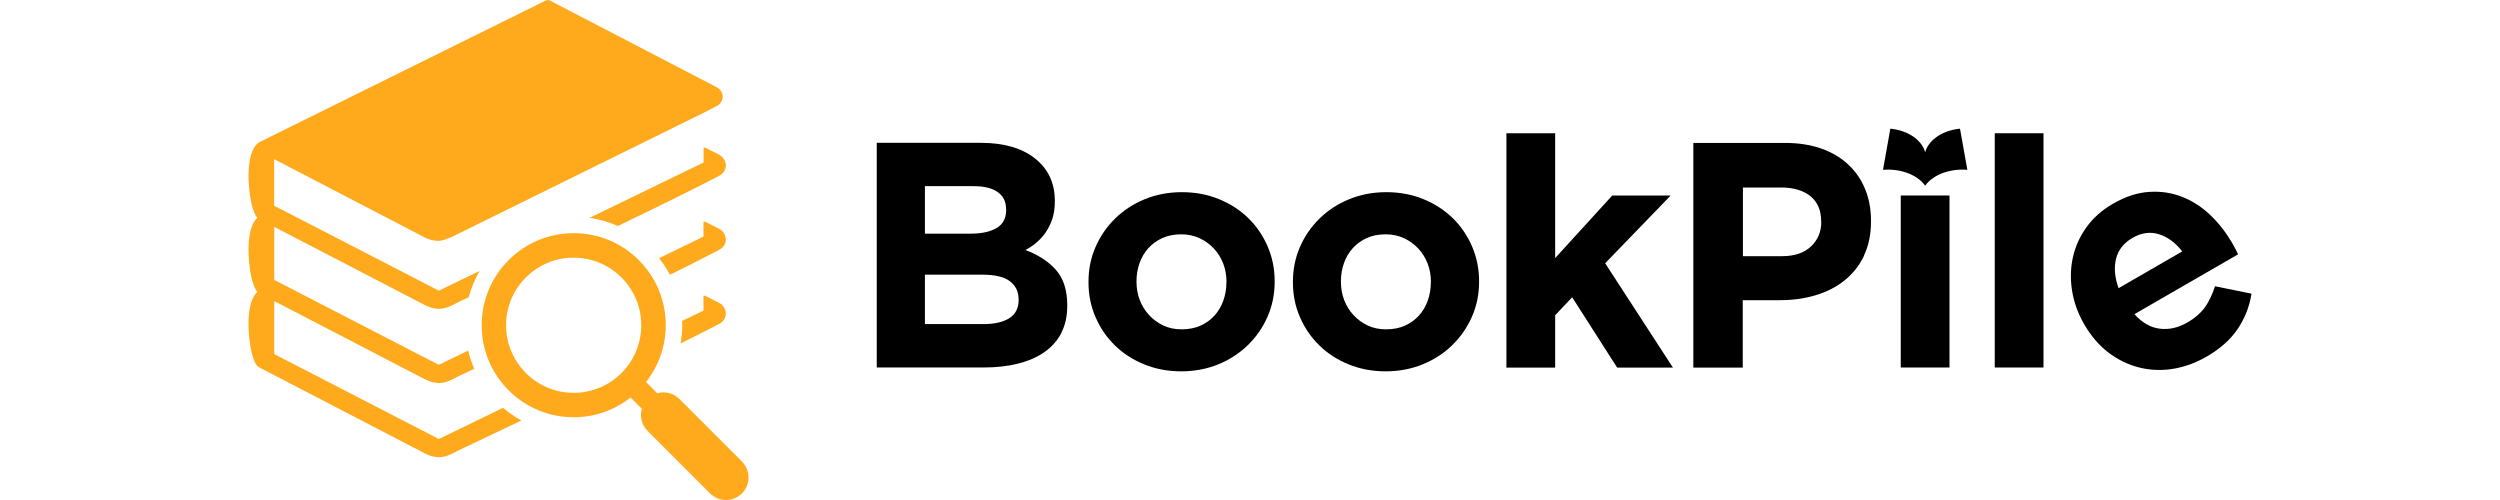
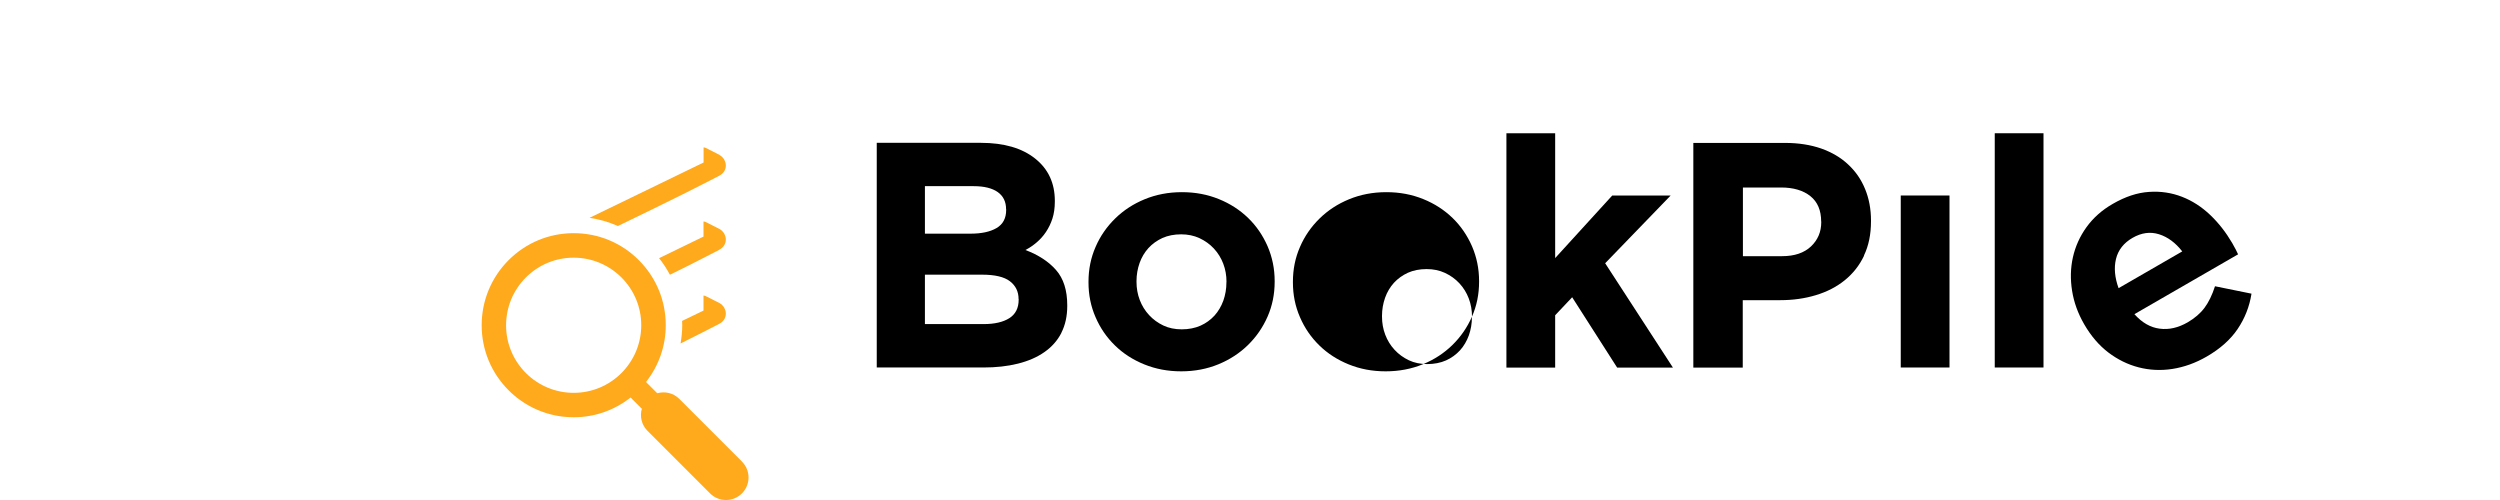
<svg xmlns="http://www.w3.org/2000/svg" id="_レイヤー_2" viewBox="0 0 300 60">
  <defs>
    <style>.cls-1{fill:none;}.cls-2{fill:#ffa91c;}</style>
  </defs>
  <g id="_フッター">
    <rect class="cls-1" x="0" width="300" height="60" />
    <path d="M127.37,39.94c-.47.92-1.15,1.69-2.04,2.31-.88.62-1.95,1.08-3.19,1.39-1.24.31-2.62.46-4.13.46h-12.8v-26.96h12.49c2.77,0,4.94.63,6.52,1.89,1.58,1.26,2.36,2.95,2.36,5.08v.08c0,.77-.1,1.45-.29,2.04-.19.59-.45,1.12-.77,1.6-.32.48-.69.89-1.11,1.25-.42.36-.87.67-1.36.92,1.56.59,2.79,1.39,3.68,2.41.89,1.01,1.34,2.42,1.34,4.22v.08c0,1.23-.24,2.31-.71,3.23ZM120.73,25.11c0-.9-.33-1.58-1-2.06-.67-.47-1.63-.71-2.89-.71h-5.85v5.7h5.47c1.31,0,2.35-.22,3.12-.67.77-.45,1.16-1.17,1.16-2.18v-.08ZM122.23,35.89c0-.9-.35-1.61-1.04-2.14-.69-.53-1.81-.79-3.35-.79h-6.85v5.93h7.05c1.31,0,2.34-.24,3.08-.71.74-.47,1.12-1.21,1.12-2.21v-.08Z" />
    <path d="M152.11,37.99c-.57,1.3-1.35,2.43-2.35,3.41-1,.98-2.18,1.75-3.54,2.31-1.36.56-2.85.85-4.47.85s-3.07-.28-4.43-.83c-1.36-.55-2.54-1.31-3.52-2.27-.99-.96-1.77-2.09-2.33-3.39-.57-1.3-.85-2.69-.85-4.18v-.08c0-1.49.28-2.88.85-4.18.56-1.3,1.35-2.43,2.35-3.41,1-.98,2.18-1.75,3.54-2.31,1.36-.56,2.85-.85,4.47-.85s3.07.28,4.43.83c1.36.55,2.53,1.31,3.52,2.27.99.96,1.76,2.09,2.33,3.39.56,1.3.85,2.69.85,4.18v.08c0,1.49-.28,2.88-.85,4.18ZM147.18,33.82c0-.77-.13-1.5-.39-2.18-.26-.68-.63-1.28-1.12-1.81-.49-.53-1.07-.94-1.73-1.25-.67-.31-1.4-.46-2.2-.46-.85,0-1.6.15-2.25.44-.65.3-1.21.7-1.68,1.21-.46.51-.82,1.11-1.06,1.79-.24.68-.37,1.41-.37,2.18v.08c0,.77.13,1.5.39,2.18.26.68.63,1.28,1.12,1.81.49.53,1.06.94,1.71,1.25s1.39.46,2.21.46,1.6-.15,2.25-.44c.65-.29,1.21-.7,1.68-1.21.46-.51.81-1.11,1.06-1.79.24-.68.37-1.41.37-2.18v-.08Z" />
-     <path d="M176.64,37.99c-.57,1.3-1.35,2.43-2.35,3.41-1,.98-2.18,1.75-3.54,2.31-1.36.56-2.85.85-4.47.85s-3.07-.28-4.43-.83c-1.36-.55-2.54-1.31-3.52-2.27-.99-.96-1.77-2.09-2.33-3.39-.57-1.3-.85-2.69-.85-4.18v-.08c0-1.49.28-2.88.85-4.18.56-1.3,1.35-2.43,2.35-3.41,1-.98,2.18-1.75,3.54-2.31,1.36-.56,2.85-.85,4.47-.85s3.07.28,4.43.83c1.36.55,2.53,1.31,3.52,2.27.99.96,1.76,2.09,2.33,3.39.56,1.3.85,2.69.85,4.18v.08c0,1.49-.28,2.88-.85,4.18ZM171.71,33.82c0-.77-.13-1.5-.39-2.18-.26-.68-.63-1.28-1.12-1.81-.49-.53-1.07-.94-1.73-1.25-.67-.31-1.4-.46-2.2-.46-.85,0-1.6.15-2.25.44-.65.3-1.21.7-1.68,1.21-.46.51-.82,1.11-1.06,1.79-.24.68-.37,1.41-.37,2.18v.08c0,.77.13,1.5.39,2.18.26.68.63,1.28,1.12,1.81.49.53,1.06.94,1.71,1.25s1.39.46,2.21.46,1.6-.15,2.25-.44c.65-.29,1.21-.7,1.68-1.21.46-.51.81-1.11,1.06-1.79.24-.68.37-1.41.37-2.18v-.08Z" />
+     <path d="M176.64,37.99c-.57,1.3-1.35,2.43-2.35,3.41-1,.98-2.18,1.75-3.54,2.31-1.36.56-2.85.85-4.47.85s-3.07-.28-4.43-.83c-1.36-.55-2.54-1.31-3.52-2.27-.99-.96-1.77-2.09-2.33-3.39-.57-1.3-.85-2.69-.85-4.18v-.08c0-1.49.28-2.88.85-4.18.56-1.3,1.35-2.43,2.35-3.41,1-.98,2.18-1.75,3.54-2.31,1.36-.56,2.85-.85,4.47-.85s3.07.28,4.43.83c1.36.55,2.53,1.31,3.52,2.27.99.96,1.76,2.09,2.33,3.39.56,1.3.85,2.69.85,4.18v.08c0,1.49-.28,2.88-.85,4.18Zc0-.77-.13-1.5-.39-2.18-.26-.68-.63-1.28-1.12-1.81-.49-.53-1.07-.94-1.73-1.25-.67-.31-1.4-.46-2.2-.46-.85,0-1.6.15-2.25.44-.65.3-1.21.7-1.68,1.21-.46.51-.82,1.11-1.06,1.79-.24.68-.37,1.41-.37,2.18v.08c0,.77.13,1.5.39,2.18.26.68.63,1.28,1.12,1.81.49.53,1.06.94,1.71,1.25s1.39.46,2.21.46,1.6-.15,2.25-.44c.65-.29,1.21-.7,1.68-1.21.46-.51.81-1.11,1.06-1.79.24-.68.37-1.41.37-2.18v-.08Z" />
    <path d="M194.05,44.1l-5.39-8.43-2.04,2.16v6.28h-5.85V15.99h5.85v14.98l6.85-7.51h7.01l-7.86,8.13,8.13,12.52h-6.7Z" />
    <path d="M223.7,30.66c-.56,1.18-1.34,2.17-2.33,2.97-.99.8-2.14,1.39-3.47,1.79-1.32.4-2.74.6-4.26.6h-4.51v8.09h-5.93v-26.96h11.01c1.62,0,3.06.23,4.33.67,1.27.45,2.35,1.08,3.23,1.91.89.82,1.57,1.8,2.04,2.95.47,1.14.71,2.41.71,3.79v.08c0,1.57-.28,2.94-.85,4.12ZM218.54,26.58c0-1.33-.43-2.35-1.29-3.04-.86-.69-2.04-1.04-3.52-1.04h-4.58v8.24h4.7c1.49,0,2.64-.39,3.47-1.17.82-.78,1.23-1.75,1.23-2.91v-.08Z" />
    <path d="M228.09,44.1v-20.64h5.85v20.64h-5.85Z" />
    <path d="M239.37,44.1V15.99h5.85v28.11h-5.85Z" />
    <path d="M268.25,29.86c.09.18.2.41.32.66l-12.44,7.18c.91,1.02,1.92,1.6,3.03,1.74,1.11.15,2.23-.11,3.36-.76.84-.49,1.52-1.07,2.02-1.74.5-.67.92-1.54,1.26-2.59l4.38.89c-.24,1.53-.79,2.94-1.65,4.22-.86,1.28-2.1,2.39-3.73,3.33-1.33.77-2.7,1.26-4.1,1.48-1.4.22-2.76.15-4.07-.19-1.31-.34-2.52-.94-3.64-1.79-1.11-.85-2.07-1.97-2.87-3.35l-.04-.07c-.73-1.27-1.21-2.59-1.43-3.98-.22-1.38-.19-2.72.1-4.02.29-1.29.83-2.5,1.63-3.61.8-1.11,1.85-2.05,3.16-2.8,1.49-.86,2.93-1.34,4.33-1.43,1.4-.1,2.72.1,3.96.58,1.24.48,2.37,1.21,3.39,2.18,1.02.97,1.89,2.09,2.63,3.35l.04.07c.14.24.26.46.35.64ZM259.08,28.11c-1.05-.33-2.11-.18-3.17.43s-1.73,1.46-1.99,2.53c-.26,1.07-.15,2.24.31,3.51l7.64-4.41c-.81-1.04-1.74-1.73-2.79-2.06Z" />
-     <path d="M235.2,15.44c-2.46.25-3.88,1.63-4.18,2.85-.29-1.22-1.72-2.6-4.18-2.85l-.88,4.94c1.89-.17,4.05.48,5.06,1.9h0c1.01-1.42,3.17-2.07,5.06-1.9l-.88-4.94Z" />
    <path class="cls-2" d="M86.29,29.98c.52-.27.81-.72.81-1.23,0-.51-.3-1.02-.76-1.27-.47-.25-1.61-.81-1.66-.84-.08-.04-.17-.06-.26-.06v1.52s0,.29,0,.29l-5.33,2.59c.5.63.93,1.29,1.3,1.99,1.63-.8,2.99-1.48,3.93-1.97.04-.02.08-.04.12-.06,1.05-.54,1.73-.9,1.85-.95Z" />
    <path class="cls-2" d="M81.68,41.21c1.06-.53,1.96-.98,2.64-1.33,1.12-.58,1.84-.95,1.97-1.01.52-.27.81-.72.81-1.23,0-.51-.3-1.02-.76-1.27-.47-.25-1.61-.81-1.66-.84-.08-.04-.17-.06-.26-.06v1.8s-2.57,1.24-2.57,1.24c0,.17.02.33.02.5,0,.74-.08,1.47-.2,2.19Z" />
    <path class="cls-2" d="M86.35,18.59c-.47-.25-1.61-.81-1.66-.84-.08-.04-.17-.06-.26-.06v1.52s0,.29,0,.29l-8.55,4.15-5.14,2.49c1.18.17,2.33.5,3.41.98,1.52-.74,2.99-1.45,4.34-2.11,2.48-1.21,4.55-2.24,5.83-2.9.04-.02.08-.04.12-.06,1.05-.54,1.73-.9,1.85-.95.52-.27.81-.72.81-1.23,0-.51-.3-1.02-.76-1.27Z" />
-     <path class="cls-2" d="M60.37,48.94l-7.71,3.74-19.23-9.92-.52-.27v-6.36l.58.3,17.44,9.05c.66.35,1.22.48,1.73.48.83,0,1.52-.36,2.25-.76.04-.02.78-.37,2-.95-.31-.7-.55-1.43-.73-2.18l-3.52,1.71-18.59-9.59-.64-.33-.52-.27v-6.36l.58.3,6.52,3.38,10.92,5.67c.66.35,1.22.48,1.73.48.83,0,1.52-.36,2.25-.76.03-.02.52-.25,1.34-.64.29-1.1.73-2.16,1.3-3.15l-4.89,2.37-10.11-5.22-8.13-4.19-1-.51-.52-.27v-5.59l.58.3,6.34,3.3,8.22,4.27,2.82,1.47c.08.04.19.1.33.15.35.15.84.31,1.32.31.05,0,.09,0,.14,0h.01s0,0,.01,0c.01,0,.03,0,.04,0,.1,0,.2-.03.31-.05.53-.11,1.08-.36,1.53-.58l9.31-4.59,6.22-3.07,8.77-4.32,5.57-2.75.27-.13,1.32-.69c.43-.22.7-.64.71-1.11h0c0-.49-.27-.91-.71-1.14L66,.07c-.16-.09-.36-.09-.53,0L31.1,17.07h0s-.04.02-.05.03c-.01,0-.03.02-.04.03-.02.01-.03.02-.05.04-1.53,1.25-1.2,5.36-.8,7.18.27,1.19.56,1.61.72,1.78-1.44,1.32-1.12,5.33-.72,7.1.27,1.2.56,1.62.72,1.79-1.44,1.32-1.12,5.33-.72,7.11.32,1.41.67,1.75.79,1.85.02.02.04.04.07.05.02.01.04.03.06.04l.06.03,19.79,10.28c.66.35,1.22.48,1.73.48.83,0,1.52-.36,2.25-.76.09-.04,3.32-1.57,7.66-3.64-.77-.43-1.51-.93-2.19-1.51Z" />
    <path class="cls-2" d="M89.03,55.38l-7.51-7.51c-.72-.72-1.74-.94-2.65-.68l-1.35-1.35c1.53-1.94,2.37-4.32,2.37-6.82,0-2.95-1.15-5.72-3.24-7.81s-4.86-3.23-7.81-3.23c-2.95,0-5.72,1.15-7.81,3.24-2.08,2.09-3.23,4.86-3.23,7.81,0,2.95,1.15,5.72,3.24,7.81,1.76,1.76,4.02,2.85,6.45,3.15.45.05.9.08,1.36.08,2.51,0,4.88-.84,6.82-2.37l1.35,1.35c-.26.91-.04,1.93.68,2.65l7.51,7.51c1.06,1.06,2.77,1.05,3.82,0,1.06-1.06,1.06-2.77,0-3.82ZM68.85,47.14c-2.17,0-4.2-.84-5.74-2.37-1.53-1.53-2.38-3.57-2.38-5.73,0-2.17.84-4.2,2.37-5.74h0c1.53-1.53,3.57-2.38,5.73-2.38,2.17,0,4.2.84,5.74,2.37,1.53,1.53,2.38,3.57,2.38,5.73s-.84,4.2-2.37,5.74c-1.53,1.53-3.57,2.38-5.73,2.38Z" />
  </g>
</svg>